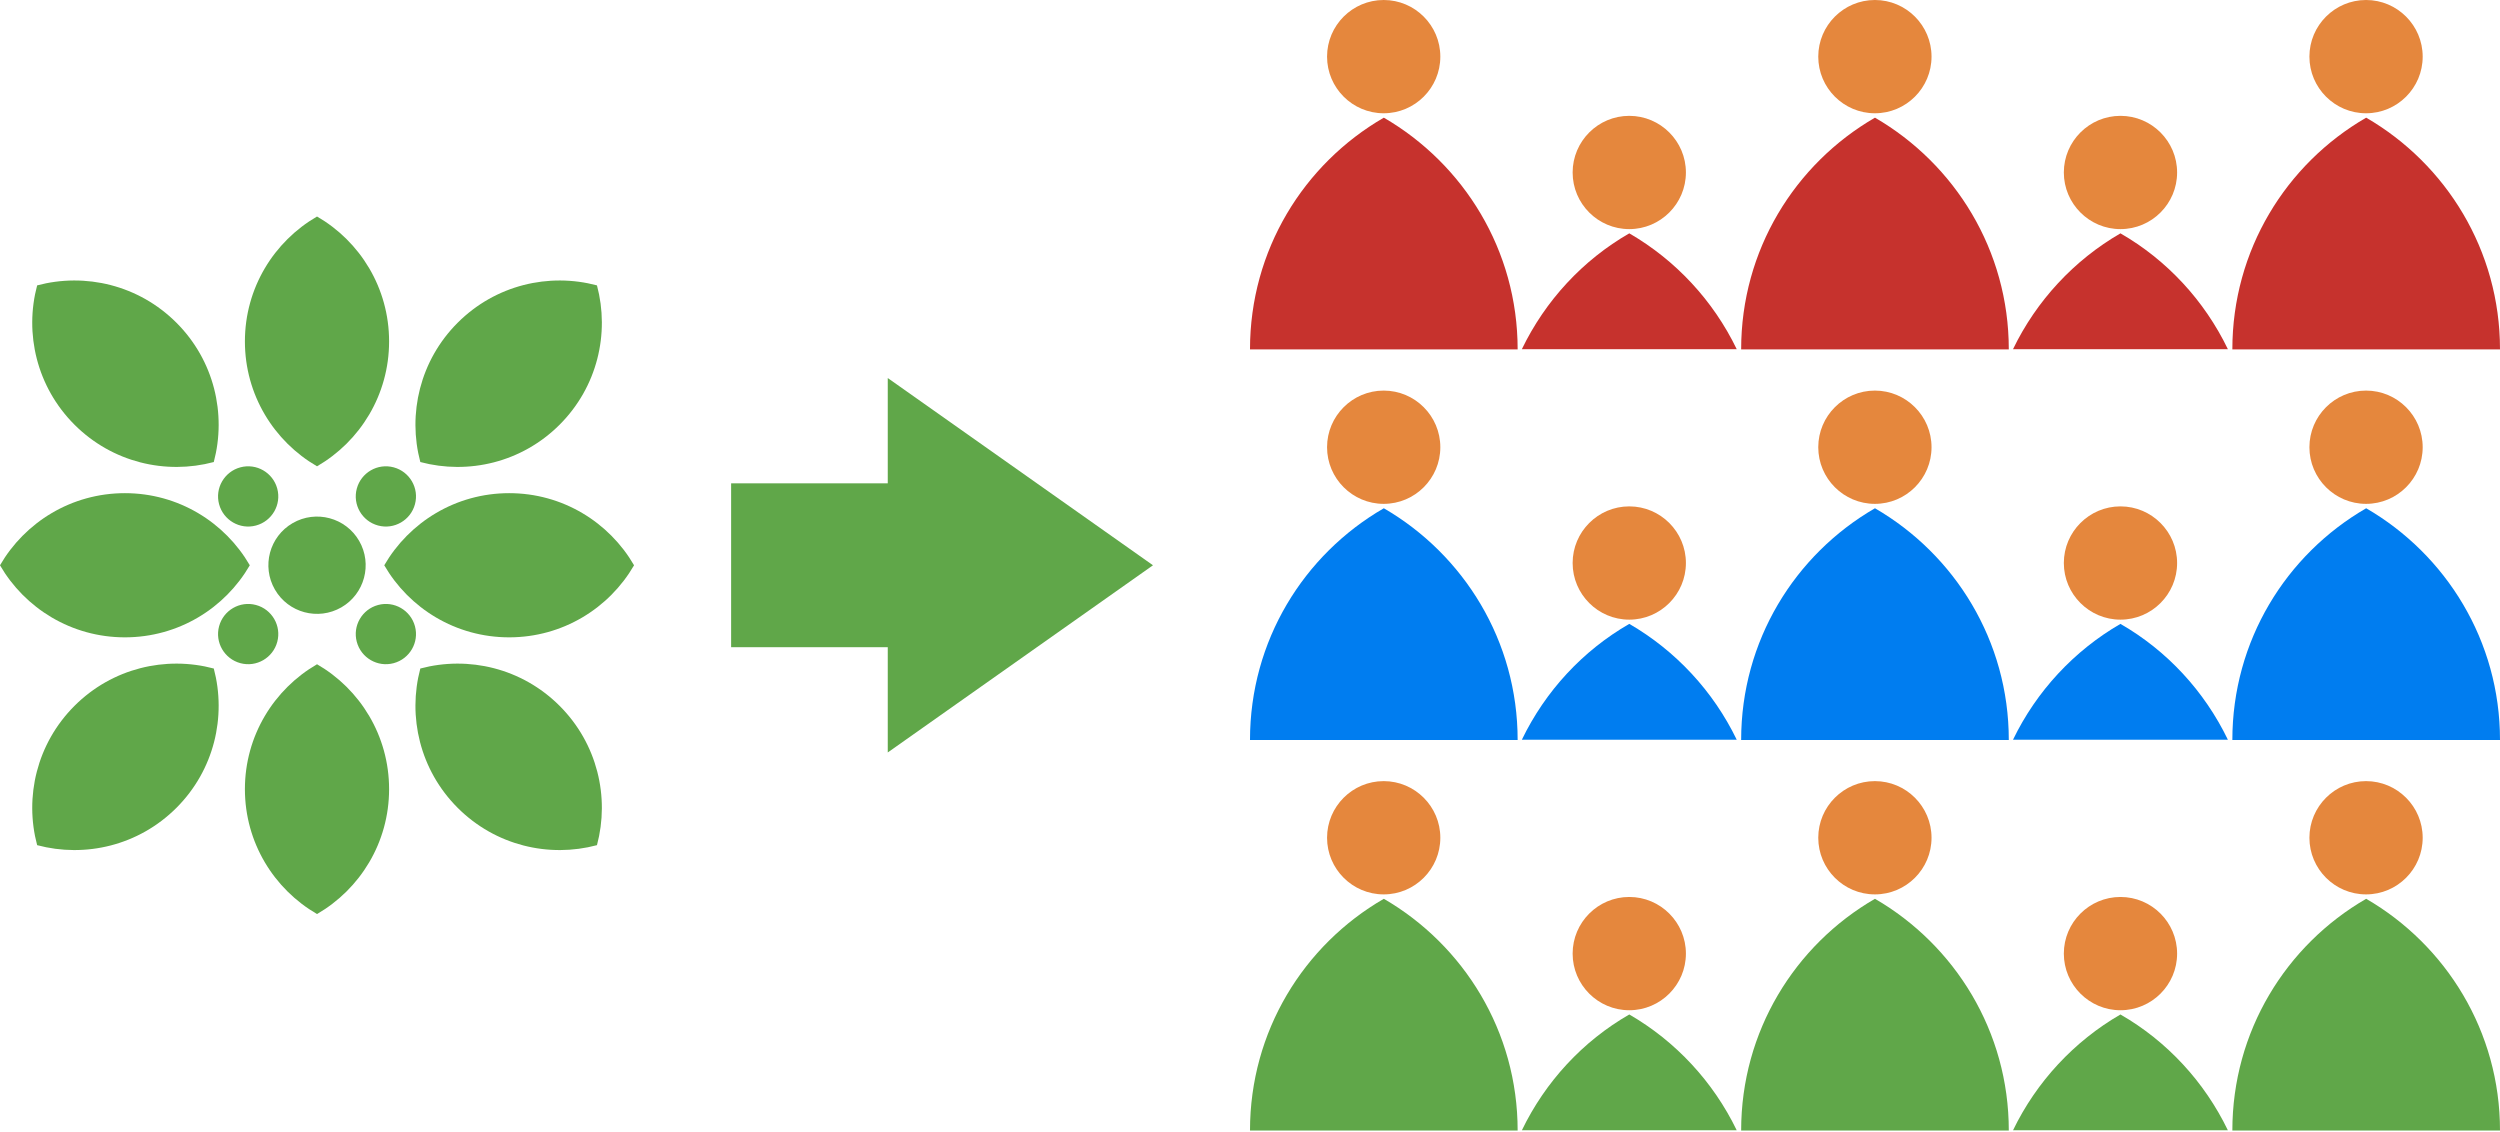
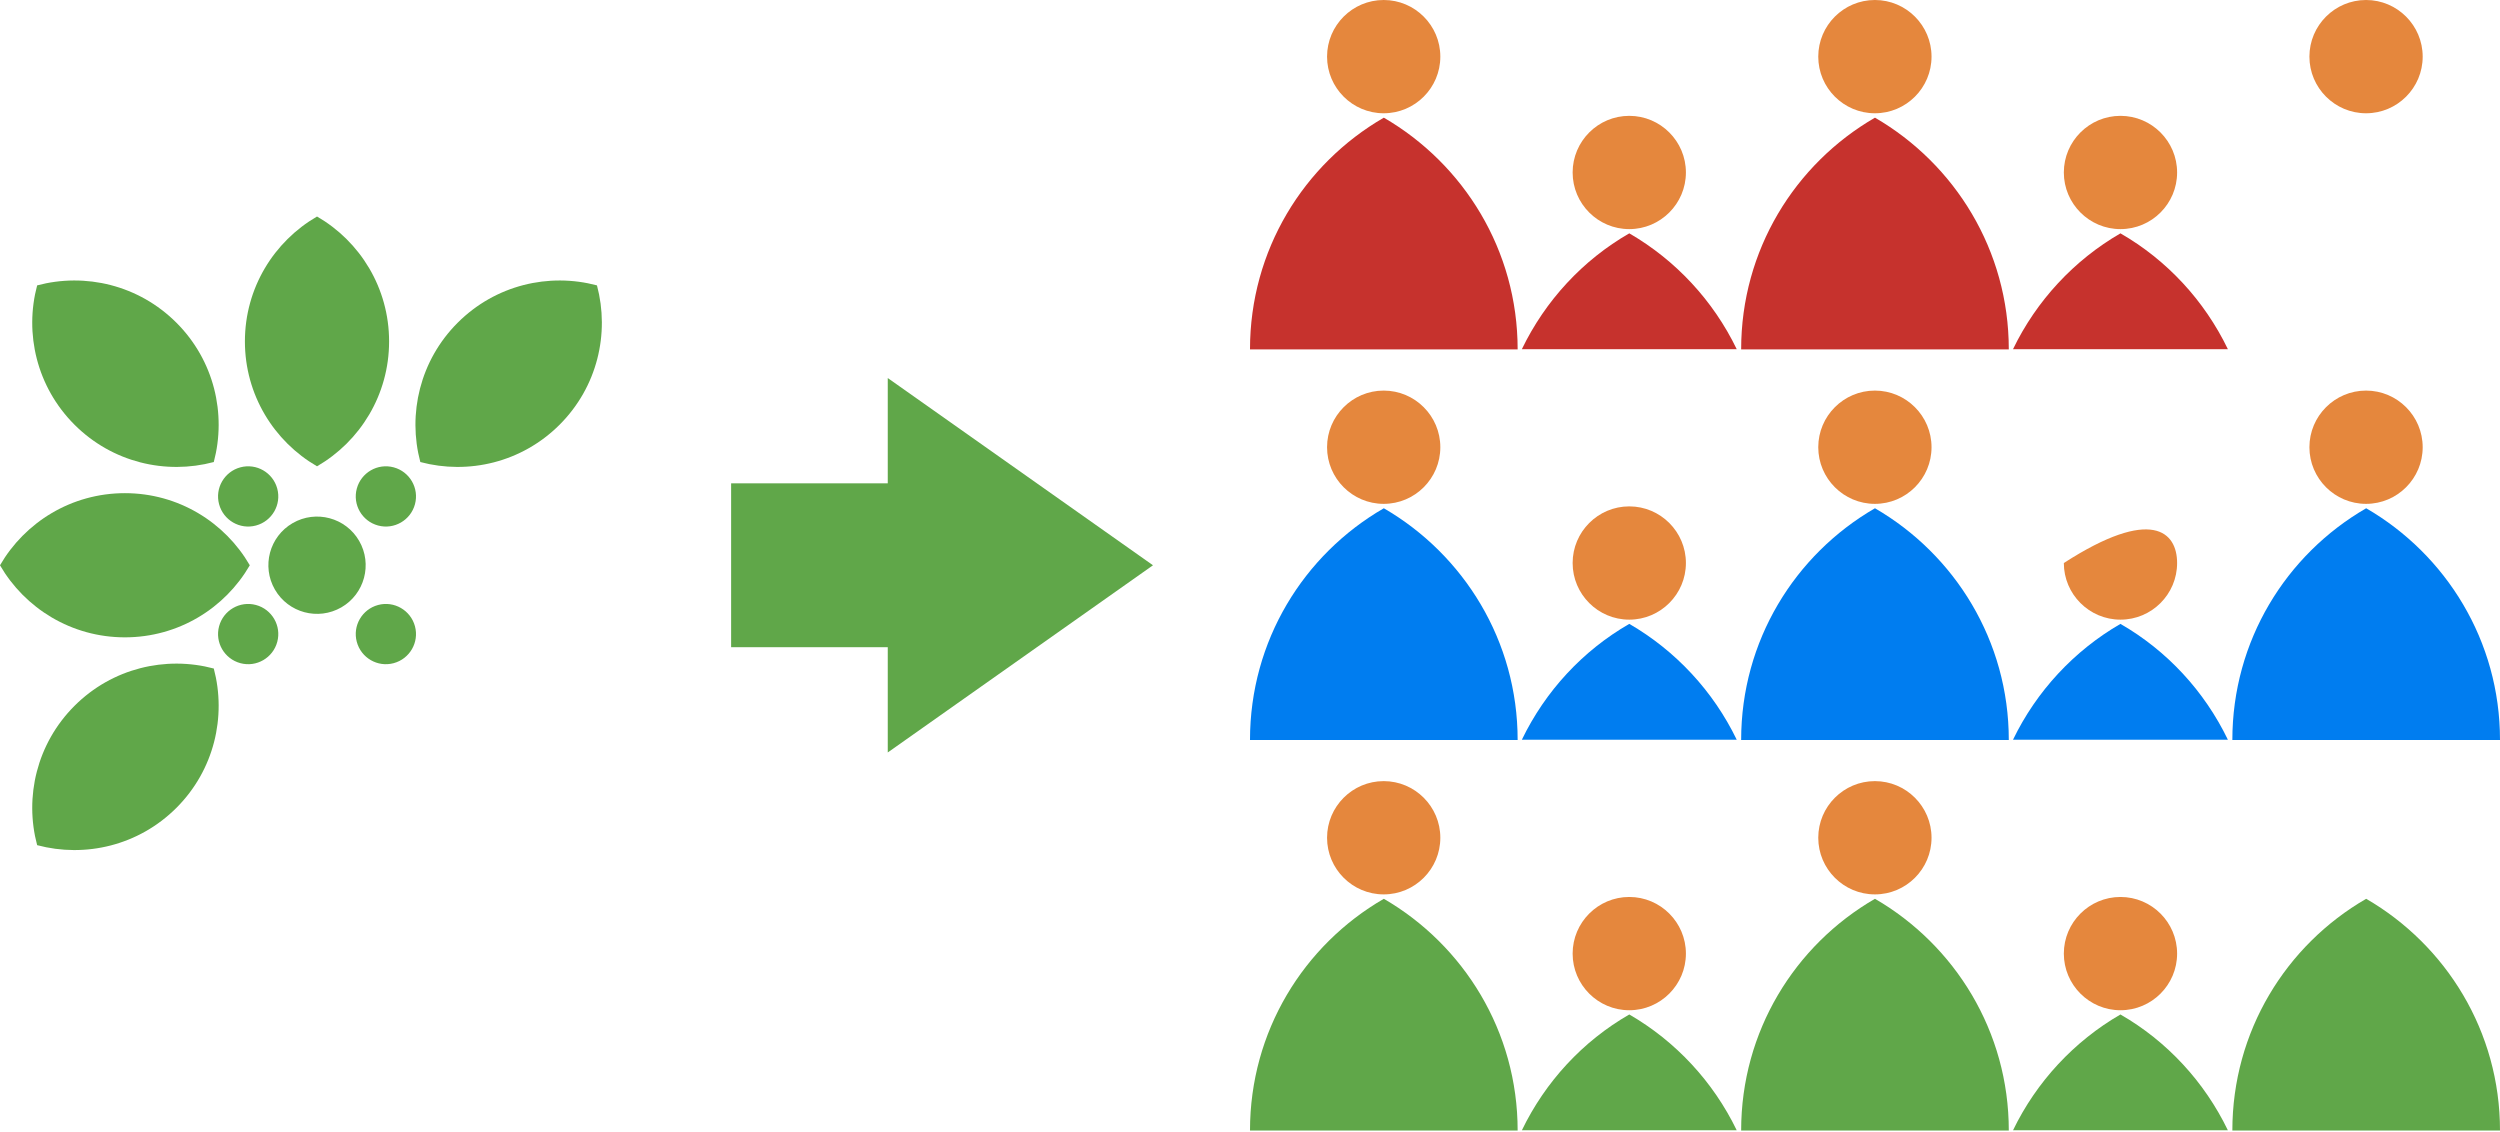
<svg xmlns="http://www.w3.org/2000/svg" width="486" height="220" viewBox="0 0 486 220" fill="none">
  <path d="M48.56 109.89C43.71 118.27 34.66 123.9 24.28 123.9C13.9 123.9 4.84 118.26 0 109.89C4.85 101.51 13.9 95.87 24.28 95.87C34.66 95.87 43.71 101.51 48.56 109.89Z" fill="#60A749" />
  <path d="M56.9 101.69C61.43 99.08 67.21 100.63 69.82 105.15C72.43 109.67 70.88 115.46 66.36 118.07C61.83 120.68 56.05 119.13 53.44 114.61C50.83 110.08 52.38 104.3 56.9 101.69Z" fill="#60A749" />
  <path d="M41.56 129.96C32.21 127.46 21.82 129.88 14.48 137.22C7.14 144.56 4.72 154.95 7.22 164.3C16.57 166.8 26.96 164.38 34.3 157.04C41.64 149.7 44.05 139.31 41.56 129.96Z" fill="#60A749" />
  <path d="M46.73 128.92C49.85 129.76 53.06 127.9 53.9 124.78C54.74 121.66 52.88 118.45 49.76 117.61C46.64 116.77 43.43 118.63 42.59 121.75C41.75 124.87 43.61 128.08 46.73 128.92Z" fill="#60A749" />
  <path d="M41.56 89.82C32.21 92.32 21.82 89.9 14.48 82.56C7.14 75.22 4.72 64.83 7.22 55.48C16.57 52.98 26.96 55.4 34.3 62.74C41.64 70.08 44.05 80.47 41.56 89.82Z" fill="#60A749" />
  <path d="M46.73 90.85C49.85 90.01 53.06 91.87 53.9 94.99C54.74 98.11 52.88 101.32 49.76 102.16C46.64 103 43.43 101.14 42.59 98.02C41.75 94.9 43.61 91.69 46.73 90.85Z" fill="#60A749" />
-   <path d="M74.7 109.89C79.55 118.27 88.6 123.9 98.98 123.9C109.36 123.9 118.42 118.26 123.26 109.89C118.41 101.51 109.36 95.87 98.98 95.87C88.6 95.87 79.55 101.51 74.7 109.89Z" fill="#60A749" />
  <path d="M61.63 90.65C70.01 85.8 75.64 76.75 75.64 66.37C75.64 55.99 70.01 46.93 61.63 42.09C53.25 46.94 47.61 55.99 47.61 66.37C47.61 76.75 53.25 85.8 61.63 90.65Z" fill="#60A749" />
-   <path d="M61.63 177.69C70.01 172.84 75.64 163.79 75.64 153.41C75.64 143.03 70.01 133.97 61.63 129.13C53.25 133.98 47.61 143.03 47.61 153.41C47.61 163.79 53.25 172.84 61.63 177.69Z" fill="#60A749" />
-   <path d="M81.71 129.96C91.06 127.46 101.45 129.88 108.79 137.22C116.13 144.56 118.55 154.95 116.05 164.3C106.7 166.8 96.31 164.38 88.97 157.04C81.63 149.7 79.22 139.31 81.71 129.96Z" fill="#60A749" />
  <path d="M76.53 128.92C73.41 129.76 70.2 127.9 69.36 124.78C68.52 121.66 70.38 118.45 73.5 117.61C76.62 116.77 79.83 118.63 80.67 121.75C81.51 124.87 79.65 128.08 76.53 128.92Z" fill="#60A749" />
  <path d="M81.71 89.82C91.06 92.32 101.45 89.9 108.79 82.56C116.13 75.22 118.55 64.83 116.05 55.48C106.7 52.98 96.31 55.4 88.97 62.74C81.63 70.08 79.22 80.47 81.71 89.82Z" fill="#60A749" />
  <path d="M76.53 90.85C73.41 90.01 70.2 91.87 69.36 94.99C68.52 98.11 70.38 101.32 73.5 102.16C76.62 103 79.83 101.14 80.67 98.02C81.51 94.9 79.65 91.69 76.53 90.85Z" fill="#60A749" />
  <path d="M172.58 93.96H142.13V125.81H172.58V146.28L224.14 109.89L172.58 73.49V93.96Z" fill="#60A749" />
  <path d="M470.97 11.01C470.97 17.09 466.03 22.02 459.96 22.02C453.89 22.02 448.95 17.08 448.95 11.01C448.95 4.94 453.89 0 459.96 0C466.03 0 470.97 4.94 470.97 11.01Z" fill="#E5873D" />
-   <path d="M459.96 22.89C444.39 31.9 433.97 48.66 433.97 67.92H486C486 48.66 475.53 31.9 460.01 22.89" fill="#C6322D" />
  <path d="M280 11.01C280 17.09 275.06 22.02 268.99 22.02C262.92 22.02 257.98 17.08 257.98 11.01C257.98 4.94 262.92 0 268.99 0C275.06 0 280 4.94 280 11.01Z" fill="#E5873D" />
  <path d="M268.99 22.89C253.42 31.9 243 48.66 243 67.92H295.03C295.03 48.66 284.56 31.9 269.04 22.89" fill="#C6322D" />
  <path d="M375.49 11.01C375.49 17.09 370.55 22.02 364.48 22.02C358.41 22.02 353.47 17.08 353.47 11.01C353.47 4.94 358.41 0 364.48 0C370.55 0 375.49 4.94 375.49 11.01Z" fill="#E5873D" />
  <path d="M364.47 22.89C348.9 31.9 338.48 48.66 338.48 67.92H390.51C390.51 48.66 380.04 31.9 364.52 22.89" fill="#C6322D" />
  <path d="M423.23 33.53C423.23 39.61 418.29 44.54 412.22 44.54C406.15 44.54 401.21 39.6 401.21 33.53C401.21 27.46 406.15 22.52 412.22 22.52C418.29 22.52 423.23 27.46 423.23 33.53Z" fill="#E5873D" />
  <path d="M412.22 45.36C403.21 50.57 395.89 58.44 391.33 67.88H433.1C428.54 58.44 421.27 50.57 412.21 45.36" fill="#C6322D" />
  <path d="M305.72 33.53C305.72 39.61 310.66 44.54 316.73 44.54C322.8 44.54 327.74 39.6 327.74 33.53C327.74 27.46 322.8 22.52 316.73 22.52C310.66 22.52 305.72 27.46 305.72 33.53Z" fill="#E5873D" />
  <path d="M316.73 45.36C325.74 50.57 333.06 58.44 337.62 67.88H295.85C300.41 58.44 307.68 50.57 316.74 45.36" fill="#C6322D" />
-   <path d="M470.97 162.86C470.97 168.94 466.03 173.87 459.96 173.87C453.89 173.87 448.95 168.93 448.95 162.86C448.95 156.79 453.89 151.85 459.96 151.85C466.03 151.85 470.97 156.79 470.97 162.86Z" fill="#E5873D" />
  <path d="M459.96 174.74C444.39 183.75 433.97 200.51 433.97 219.77H486C486 200.51 475.53 183.75 460.01 174.74" fill="#60A749" />
  <path d="M280 162.86C280 168.94 275.06 173.87 268.99 173.87C262.92 173.87 257.98 168.93 257.98 162.86C257.98 156.79 262.92 151.85 268.99 151.85C275.06 151.85 280 156.79 280 162.86Z" fill="#E5873D" />
  <path d="M268.99 174.74C253.42 183.75 243 200.51 243 219.77H295.03C295.03 200.51 284.56 183.75 269.04 174.74" fill="#60A749" />
  <path d="M375.49 162.86C375.49 168.94 370.55 173.87 364.48 173.87C358.41 173.87 353.47 168.93 353.47 162.86C353.47 156.79 358.41 151.85 364.48 151.85C370.55 151.85 375.49 156.79 375.49 162.86Z" fill="#E5873D" />
  <path d="M364.47 174.74C348.9 183.75 338.48 200.51 338.48 219.77H390.51C390.51 200.51 380.04 183.75 364.52 174.74" fill="#60A749" />
  <path d="M423.23 185.38C423.23 191.46 418.29 196.39 412.22 196.39C406.15 196.39 401.21 191.45 401.21 185.38C401.21 179.31 406.15 174.37 412.22 174.37C418.29 174.37 423.23 179.31 423.23 185.38Z" fill="#E5873D" />
  <path d="M412.22 197.21C403.21 202.42 395.89 210.29 391.33 219.73H433.1C428.54 210.29 421.27 202.42 412.21 197.21" fill="#60A749" />
  <path d="M305.72 185.38C305.72 191.46 310.66 196.39 316.73 196.39C322.8 196.39 327.74 191.45 327.74 185.38C327.74 179.31 322.8 174.37 316.73 174.37C310.66 174.37 305.72 179.31 305.72 185.38Z" fill="#E5873D" />
  <path d="M316.73 197.21C325.74 202.42 333.06 210.29 337.62 219.73H295.85C300.41 210.29 307.68 202.42 316.74 197.21" fill="#60A749" />
  <path d="M470.97 86.94C470.97 93.02 466.03 97.95 459.96 97.95C453.89 97.95 448.95 93.01 448.95 86.94C448.95 80.87 453.89 75.93 459.96 75.93C466.03 75.93 470.97 80.87 470.97 86.94Z" fill="#E5873D" />
  <path d="M459.96 98.82C444.39 107.83 433.97 124.59 433.97 143.85H486C486 124.59 475.53 107.83 460.01 98.82" fill="#007DF0" />
  <path d="M280 86.94C280 93.02 275.06 97.95 268.99 97.95C262.92 97.95 257.98 93.01 257.98 86.94C257.98 80.87 262.92 75.93 268.99 75.93C275.06 75.93 280 80.87 280 86.94Z" fill="#E5873D" />
  <path d="M268.99 98.82C253.42 107.83 243 124.59 243 143.85H295.03C295.03 124.59 284.56 107.83 269.04 98.82" fill="#007DF0" />
  <path d="M375.49 86.94C375.49 93.02 370.55 97.95 364.48 97.95C358.41 97.95 353.47 93.01 353.47 86.94C353.47 80.87 358.41 75.93 364.48 75.93C370.55 75.93 375.49 80.87 375.49 86.94Z" fill="#E5873D" />
  <path d="M364.47 98.82C348.9 107.83 338.48 124.59 338.48 143.85H390.51C390.51 124.59 380.04 107.83 364.52 98.82" fill="#007DF0" />
-   <path d="M423.23 109.45C423.23 115.53 418.29 120.46 412.22 120.46C406.15 120.46 401.21 115.52 401.21 109.45C401.21 103.38 406.15 98.44 412.22 98.44C418.29 98.44 423.23 103.38 423.23 109.45Z" fill="#E5873D" />
+   <path d="M423.23 109.45C423.23 115.53 418.29 120.46 412.22 120.46C406.15 120.46 401.21 115.52 401.21 109.45C418.29 98.44 423.23 103.38 423.23 109.45Z" fill="#E5873D" />
  <path d="M412.22 121.28C403.21 126.49 395.89 134.36 391.33 143.8H433.1C428.54 134.36 421.27 126.49 412.21 121.28" fill="#007DF0" />
  <path d="M305.72 109.45C305.72 115.53 310.66 120.46 316.73 120.46C322.8 120.46 327.74 115.52 327.74 109.45C327.74 103.38 322.8 98.44 316.73 98.44C310.66 98.44 305.72 103.38 305.72 109.45Z" fill="#E5873D" />
  <path d="M316.73 121.28C325.74 126.49 333.06 134.36 337.62 143.8H295.85C300.41 134.36 307.68 126.49 316.74 121.28" fill="#007DF0" />
</svg>